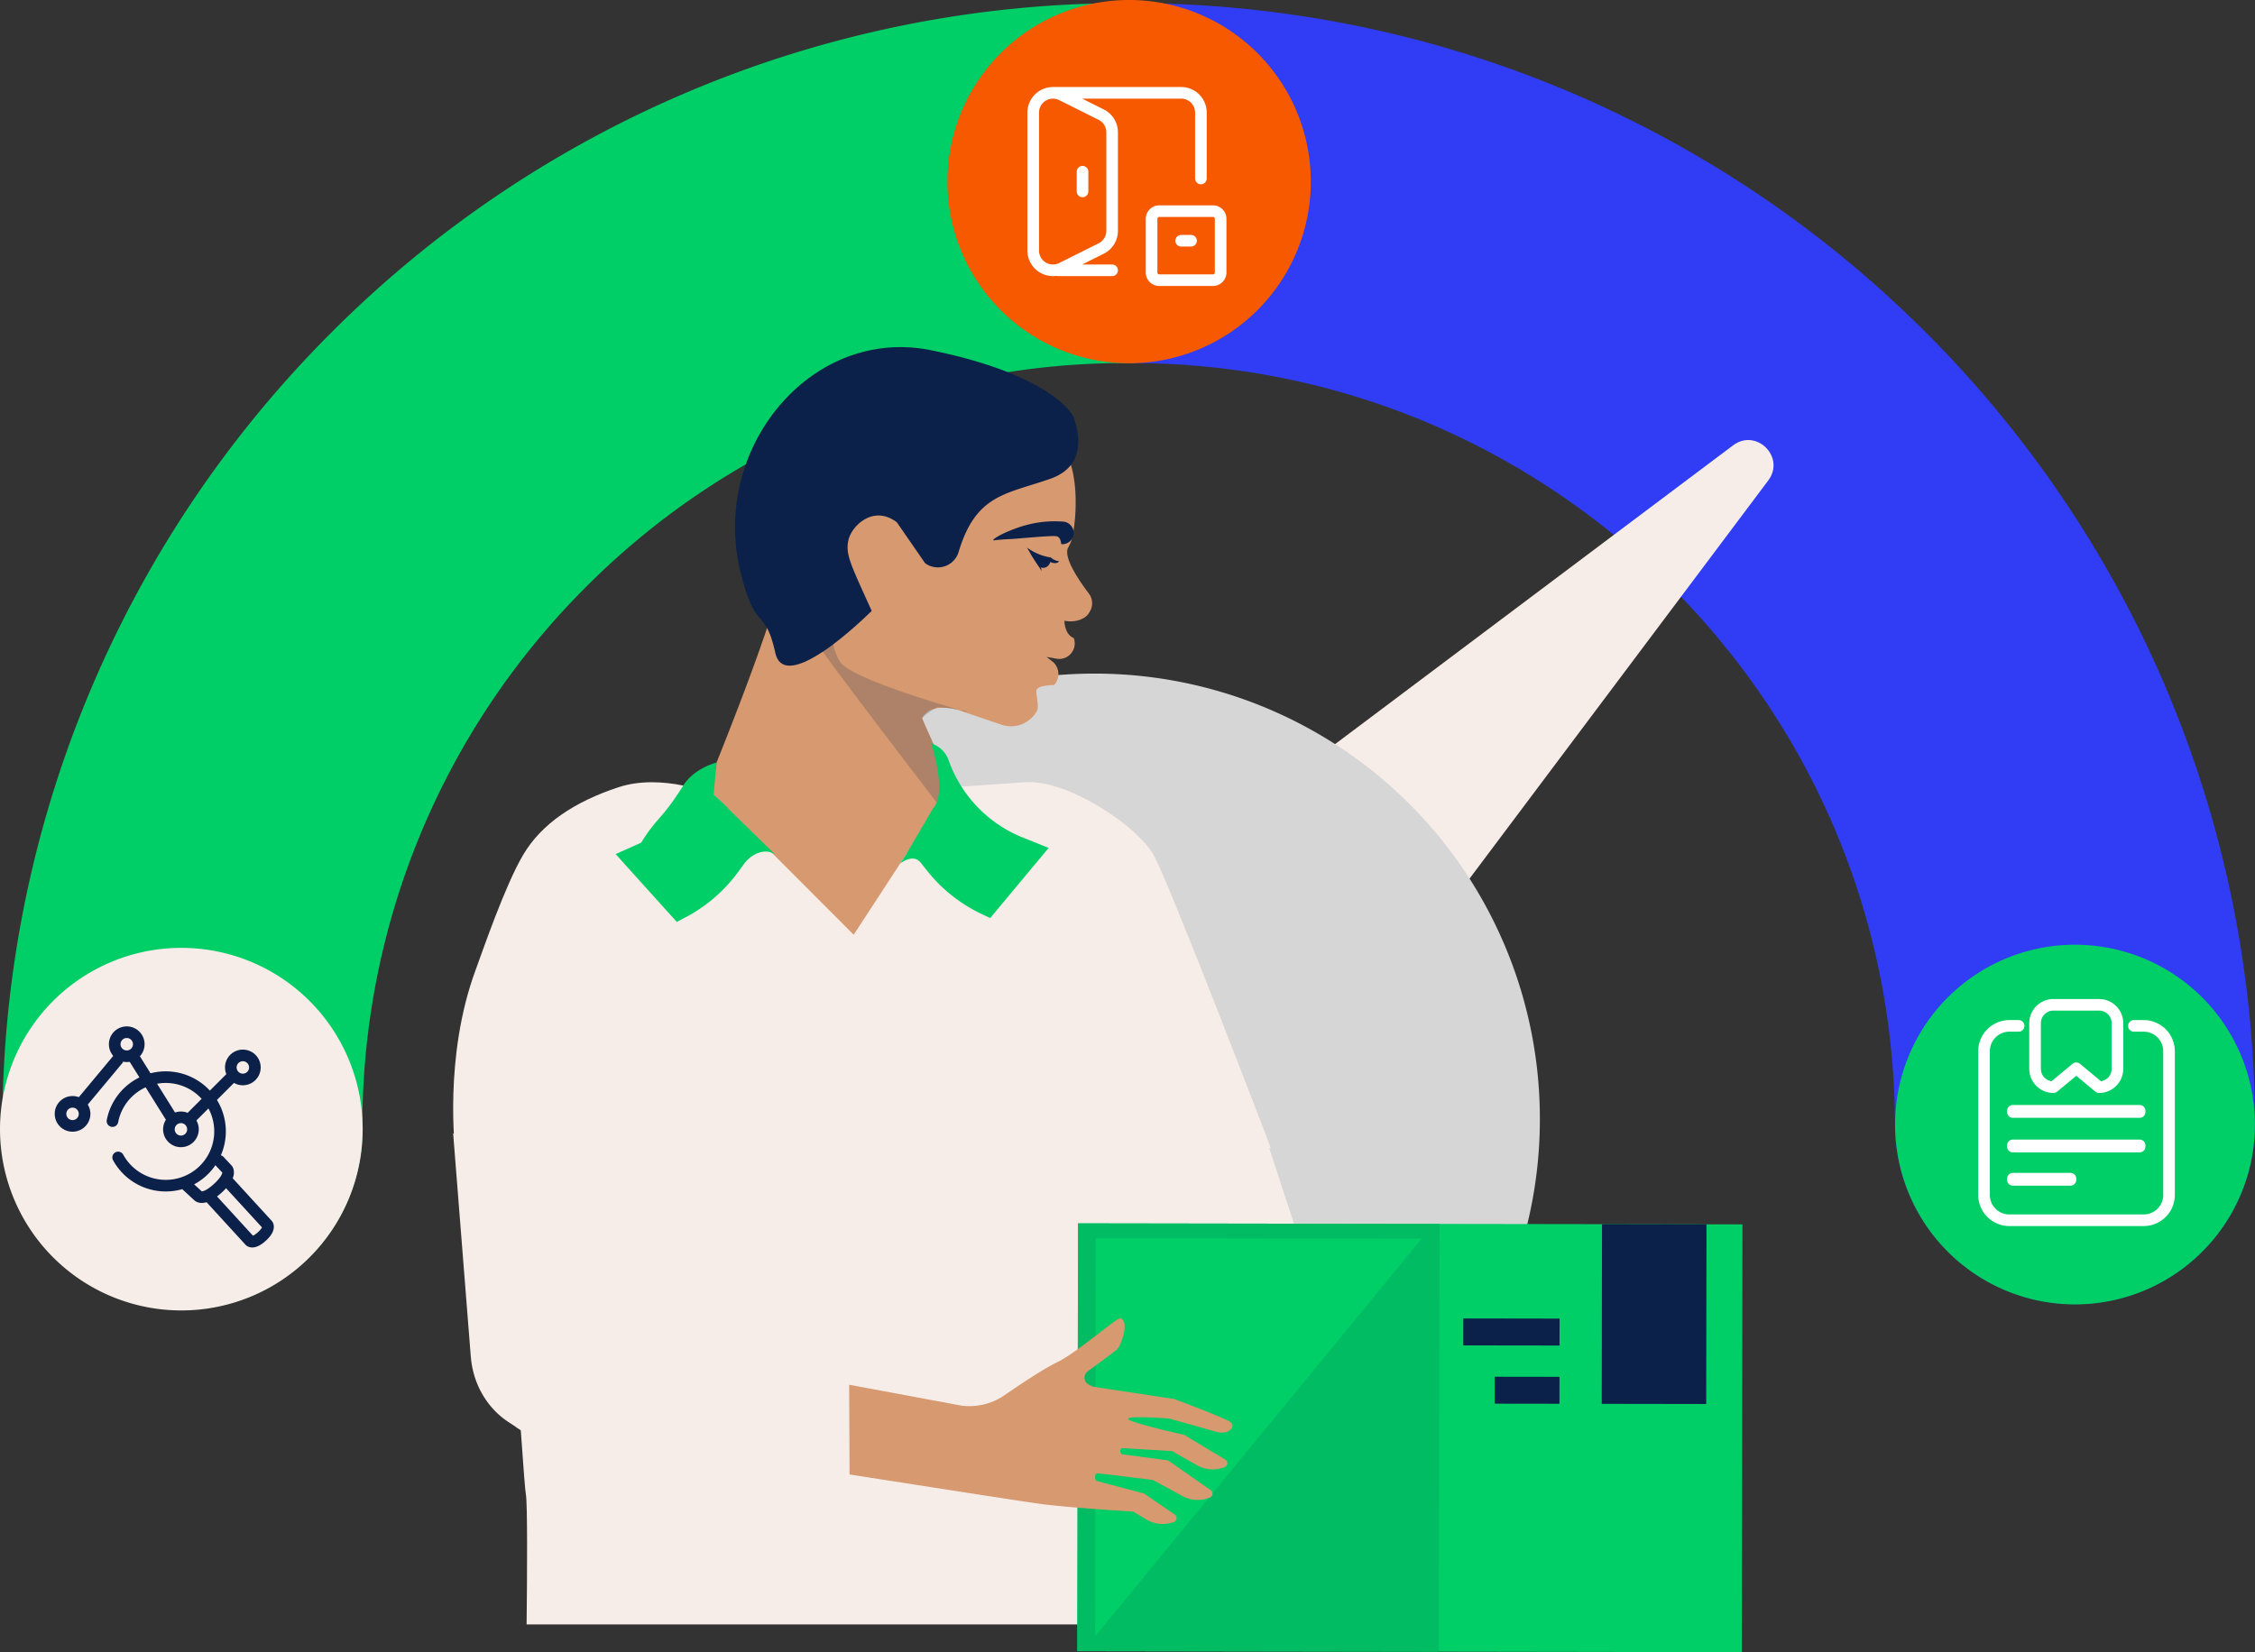
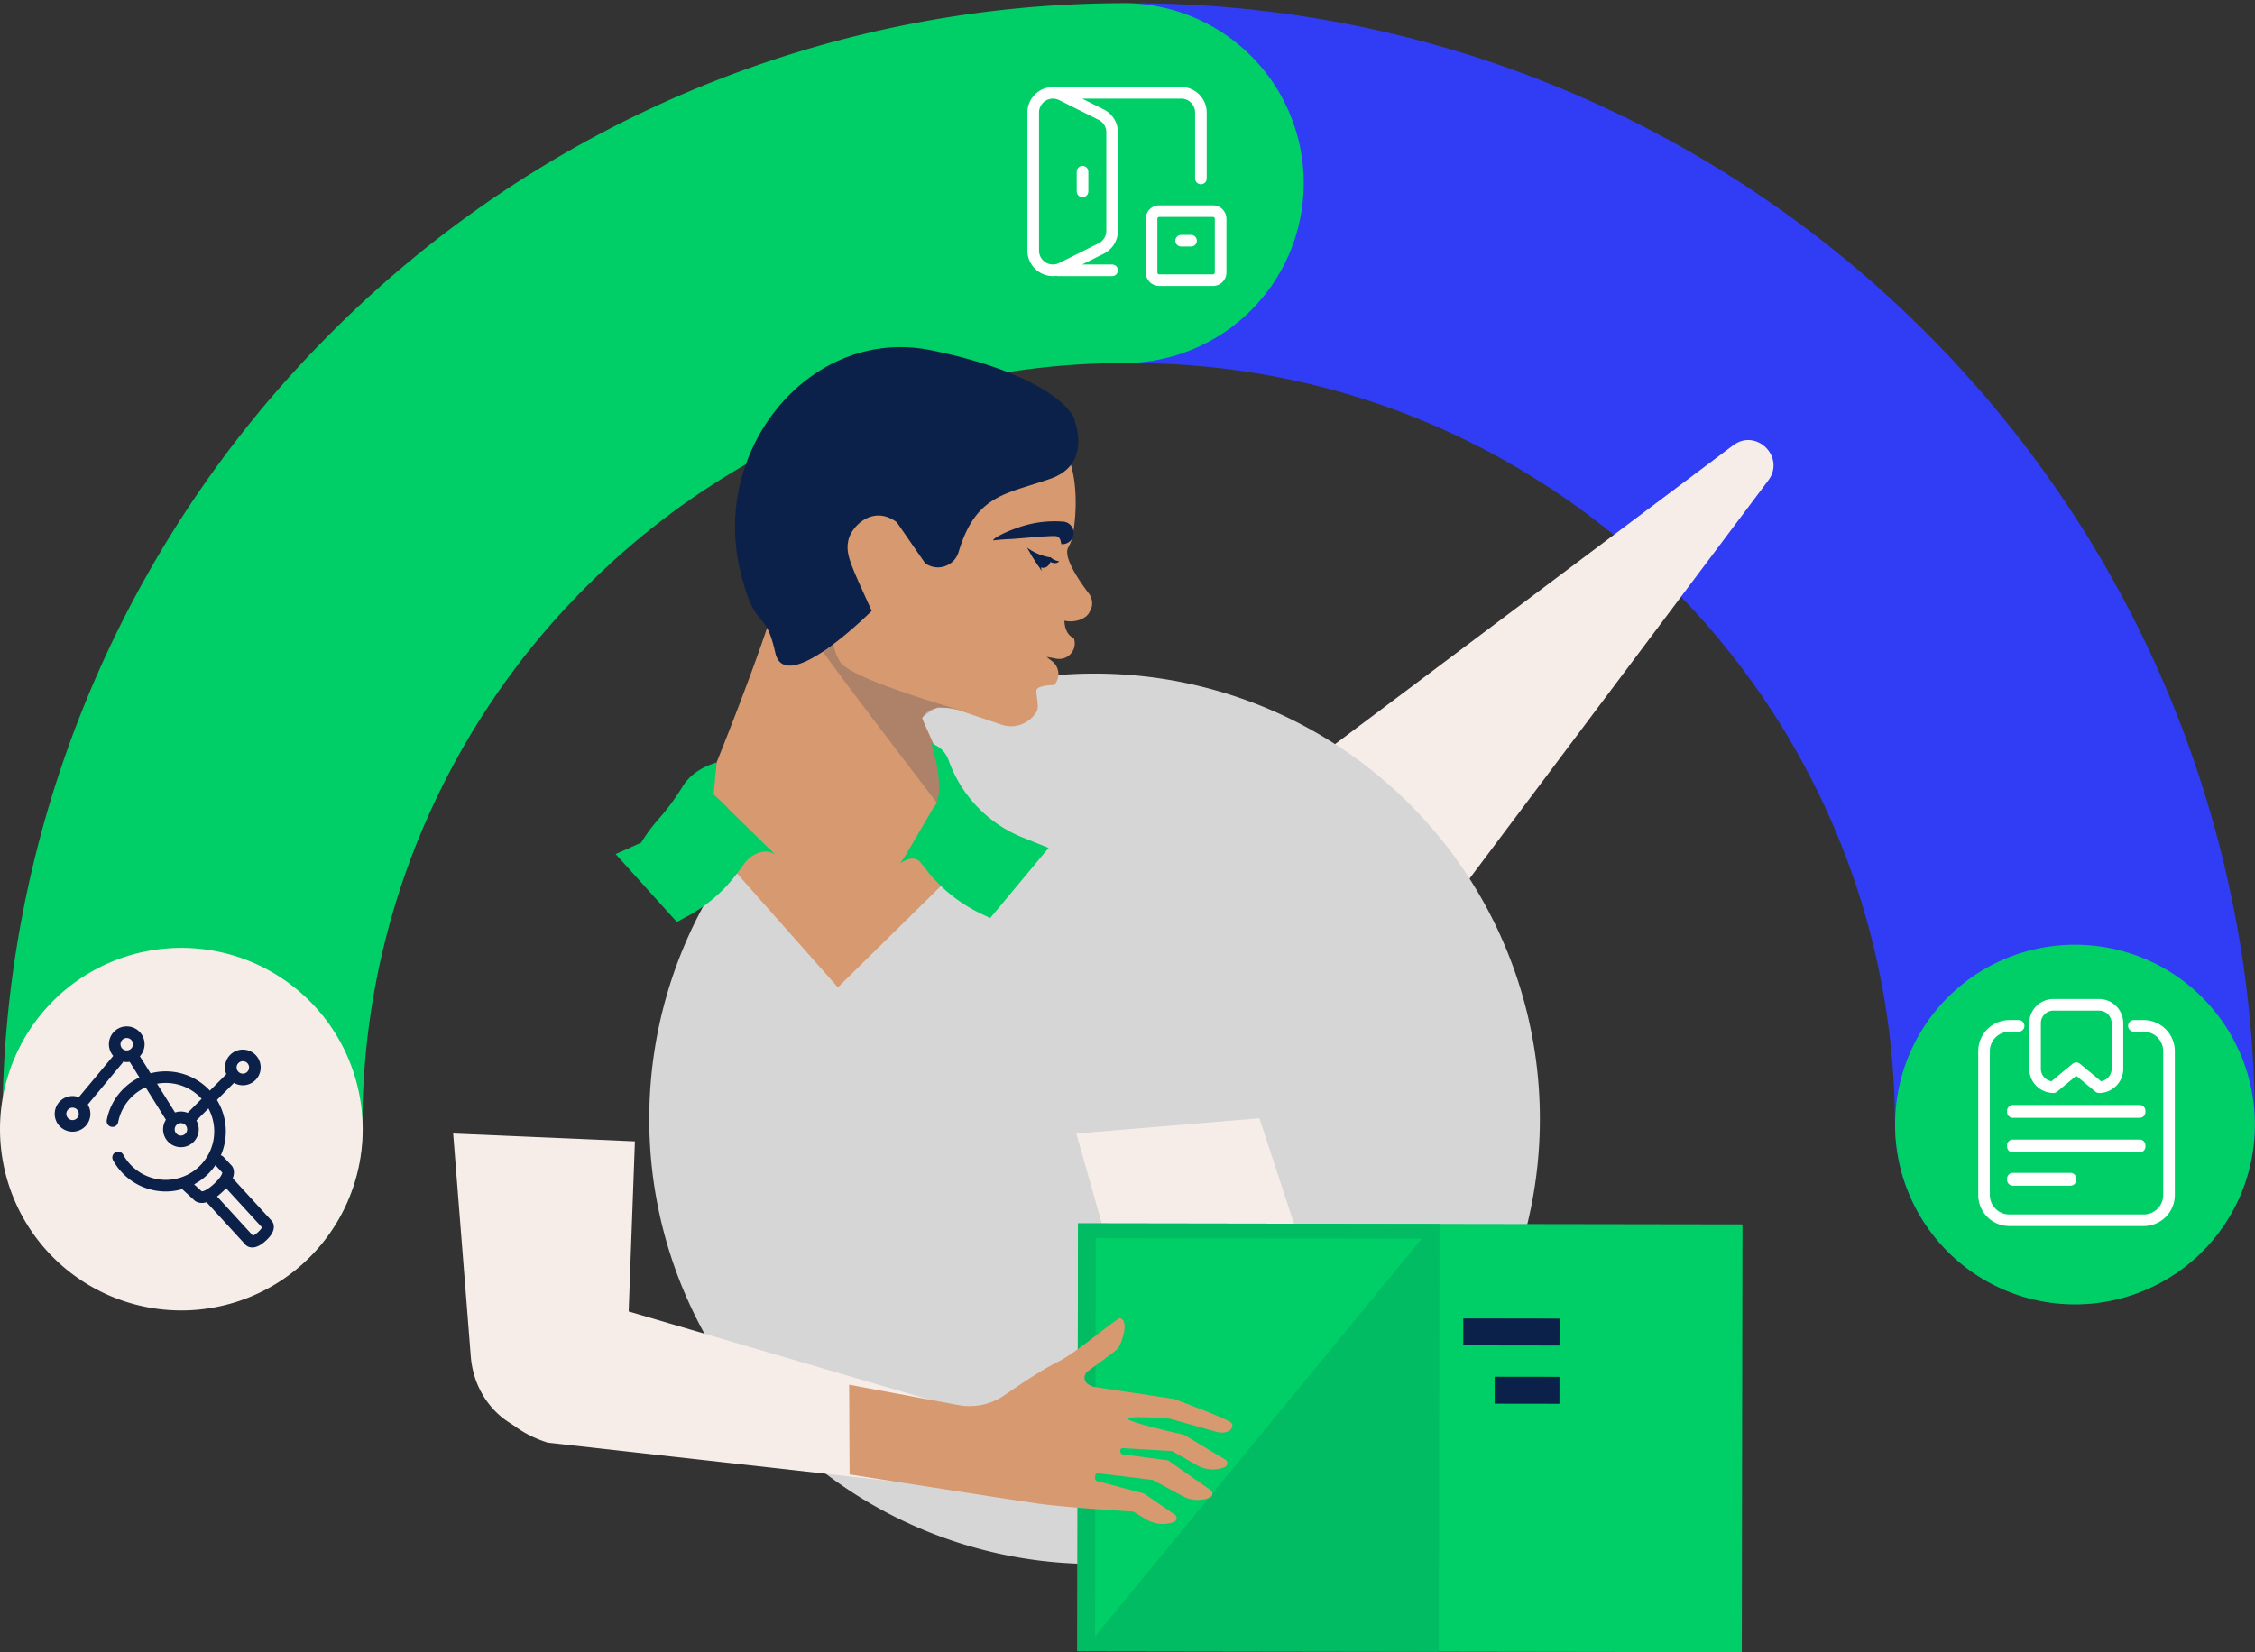
<svg xmlns="http://www.w3.org/2000/svg" width="560.118" height="410.496" viewBox="0 0 560.118 410.496">
  <rect x="0" y="0" width="560.118" height="410.496" fill="#333333" stroke="none" />
  <defs>
    <clipPath id="clip-path">
      <path id="Path_480" data-name="Path 480" d="M0,0H560.118V-410.5H0Z" fill="none" />
    </clipPath>
    <clipPath id="clip-path-5">
      <path id="Path_521" data-name="Path 521" d="M197.23-269.532l-3.213.067,1.382,66.689,45.212-.937-1.382-66.69Z" fill="none" />
    </clipPath>
  </defs>
  <g id="Group_553" data-name="Group 553" transform="translate(0 410.496)">
    <g id="Group_509" data-name="Group 509" clip-path="url(#clip-path)">
      <g id="Group_503" data-name="Group 503" transform="translate(280.22 -365.006)">
        <path id="Path_474" data-name="Path 474" d="M0,0C129.515-.377,234.81,104.31,235.187,233.823" fill="none" stroke="#303df4" stroke-linecap="round" stroke-width="89.422" />
      </g>
      <g id="Group_504" data-name="Group 504" transform="translate(45.3 -129.815)">
        <path id="Path_475" data-name="Path 475" d="M0,0A233.77,233.77,0,0,1,68.2-166.02a233.78,233.78,0,0,1,165.62-69.167" fill="none" stroke="#00ce66" stroke-linecap="round" stroke-width="89.422" />
      </g>
      <g id="Group_505" data-name="Group 505" transform="translate(515.278 -175.774)">
        <path id="Path_476" data-name="Path 476" d="M0,0A44.684,44.684,0,1,0,44.812,44.553,44.684,44.684,0,0,0,0,0" fill="#00ce66" />
      </g>
      <g id="Group_506" data-name="Group 506" transform="translate(280.329 -410.496)">
-         <path id="Path_477" data-name="Path 477" d="M0,0A45.128,45.128,0,0,0,.262,90.256,45.128,45.128,0,0,0,0,0" fill="#f75900" />
-       </g>
+         </g>
      <g id="Group_507" data-name="Group 507" transform="translate(44.912 -174.99)">
        <path id="Path_478" data-name="Path 478" d="M0,0A45.042,45.042,0,0,0-44.911,45.173,45.042,45.042,0,1,0,0,0" fill="#f7ede8" />
      </g>
      <g id="Group_508" data-name="Group 508" transform="translate(27.938 -131.947)">
        <path id="Path_479" data-name="Path 479" d="M0,0A13.42,13.42,0,0,1,4.133-7.383a13.48,13.48,0,1,1-.839,19.045A13.531,13.531,0,0,1,1.406,9.029m22.576,9.655L34.115,29.751s.821.9,3.007-1.1,1.364-2.9,1.364-2.9L28.353,14.682m-9.919,1.282L21.3,18.608s1.262,1.378,4.868-1.925S28.513,12,28.513,12L26.538,9.886" fill="none" stroke="#0c2149" stroke-linecap="round" stroke-linejoin="round" stroke-width="2.884" />
      </g>
    </g>
    <g id="Group_510" data-name="Group 510" transform="translate(46.817 -132.179)">
      <path id="Path_481" data-name="Path 481" d="M0,0,11.537-11.537" fill="none" stroke="#0c2149" stroke-linejoin="round" stroke-width="2.884" />
    </g>
    <g id="Group_512" data-name="Group 512" clip-path="url(#clip-path)">
      <g id="Group_511" data-name="Group 511" transform="translate(18.022 -130.757)">
        <path id="Path_482" data-name="Path 482" d="M0,0A2.988,2.988,0,0,1-2.988-2.988,2.988,2.988,0,0,1,0-5.975,2.987,2.987,0,0,1,2.988-2.988,2.988,2.988,0,0,1,0,0M42.3-11.537a2.988,2.988,0,0,1-2.988-2.988A2.988,2.988,0,0,1,42.3-17.512a2.987,2.987,0,0,1,2.988,2.987A2.987,2.987,0,0,1,42.3-11.537M13.46-17.305a2.988,2.988,0,0,1-2.988-2.988A2.987,2.987,0,0,1,13.46-23.28a2.987,2.987,0,0,1,2.988,2.987,2.988,2.988,0,0,1-2.988,2.988M26.92,3.846A2.987,2.987,0,1,1,29.907.858,2.988,2.988,0,0,1,26.92,3.846" fill="none" stroke="#0c2149" stroke-linecap="round" stroke-linejoin="round" stroke-width="2.884" />
      </g>
    </g>
    <g id="Group_513" data-name="Group 513" transform="translate(19.898 -136.025)">
      <path id="Path_484" data-name="Path 484" d="M0,0,9.614-11.537m3.846,0L23.074,3.846" fill="none" stroke="#0c2149" stroke-linejoin="round" stroke-width="2.884" />
    </g>
    <g id="Group_533" data-name="Group 533" clip-path="url(#clip-path)">
      <g id="Group_514" data-name="Group 514" transform="translate(276.241 -343.334)">
        <path id="Path_485" data-name="Path 485" d="M0,0H-4.514m0,0h-8.873M-14.7-44.1H0m0,0H17.15a4.9,4.9,0,0,1,4.9,4.9v16.38M-7.35-24.5v4.9M-19.6-39.193V-4.905A4.9,4.9,0,0,0-12.51-.522l9.8-4.9A4.905,4.905,0,0,0,0-9.807V-34.293a4.9,4.9,0,0,0-2.71-4.383l-9.8-4.9A4.9,4.9,0,0,0-19.6-39.193ZM25.045,2.45H11.706A1.905,1.905,0,0,1,9.8.545V-12.794A1.906,1.906,0,0,1,11.706-14.7H25.045a1.905,1.905,0,0,1,1.905,1.906V.545A1.905,1.905,0,0,1,25.045,2.45Zm-7.9-9.8H19.6M225.163,187.728h-2.306a6.3,6.3,0,0,0-6.284,6.283v35.725a6.283,6.283,0,0,0,6.284,6.283H256.24a6.283,6.283,0,0,0,6.283-6.283V194.011a6.3,6.3,0,0,0-6.283-6.283H253.8" fill="none" stroke="#fff" stroke-linecap="round" stroke-linejoin="round" stroke-width="2.884" />
      </g>
      <g id="Group_515" data-name="Group 515" transform="translate(514.289 -115.905)">
        <path id="Path_486" data-name="Path 486" d="M0,0H-14.316a1.436,1.436,0,0,1-1.432-1.432V-1.75a1.436,1.436,0,0,1,1.432-1.432H0A1.437,1.437,0,0,1,1.432-1.75v.318A1.437,1.437,0,0,1,0,0" fill="#fff" />
      </g>
      <g id="Group_516" data-name="Group 516" transform="translate(531.453 -124.177)">
        <path id="Path_487" data-name="Path 487" d="M0,0H-31.5a1.432,1.432,0,0,1-1.416-1.432V-1.75A1.436,1.436,0,0,1-31.48-3.182H.016A1.436,1.436,0,0,1,1.448-1.75v.318A1.439,1.439,0,0,1,0,0" fill="#fff" />
      </g>
      <g id="Group_517" data-name="Group 517" transform="translate(531.469 -132.767)">
        <path id="Path_488" data-name="Path 488" d="M0,0H-31.5a1.436,1.436,0,0,1-1.432-1.432V-1.75A1.436,1.436,0,0,1-31.5-3.182H0A1.437,1.437,0,0,1,1.432-1.75v.318A1.437,1.437,0,0,1,0,0" fill="#fff" />
      </g>
      <g id="Group_518" data-name="Group 518" transform="translate(521.388 -140.377)">
        <path id="Path_489" data-name="Path 489" d="M0,0-5.667-4.7-11.333,0A4.564,4.564,0,0,1-15.9-4.564V-15.9a4.564,4.564,0,0,1,4.564-4.564H0A4.564,4.564,0,0,1,4.564-15.9V-4.564A4.564,4.564,0,0,1,0,0Z" fill="none" stroke="#fff" stroke-linecap="round" stroke-linejoin="round" stroke-width="2.884" />
      </g>
      <g id="Group_519" data-name="Group 519" transform="translate(430.493 -299.854)">
        <path id="Path_490" data-name="Path 490" d="M0,0-121.4,91.151l39.031,39.031L8.728,8.723C13.052,2.956,5.764-4.327,0,0" fill="#f7ede8" />
      </g>
      <g id="Group_520" data-name="Group 520" transform="translate(382.488 -132.537)">
        <path id="Path_491" data-name="Path 491" d="M0,0A110.266,110.266,0,0,1-34.522,80.279a110.231,110.231,0,0,1-76.087,30.33A110.23,110.23,0,0,1-186.7,80.279,110.266,110.266,0,0,1-221.217,0,110.6,110.6,0,0,1-110.609-110.6,110.6,110.6,0,0,1,0,0" fill="#d6d6d6" />
      </g>
      <g id="Group_521" data-name="Group 521" transform="translate(270.58 -258.366)">
        <path id="Path_492" data-name="Path 492" d="M0,0A3.982,3.982,0,0,0-.12-4.661C-2.753-8.133-6.6-13.871-5.212-16.155l.257-.508c.08-.159.158-.319.231-.482,1.465-3.184,3.425-21.981-4.6-26.164l-17.029,2.366a10.174,10.174,0,0,0-8.62,8.3l-1.02,5.726c-1.275,8.7-10.223,4.928-11.129,4.241L-50.5-25.247c-5.86-4.56-11.3-1.848-13.264,3.858s-13.881-.062-12.3,9.275C-75.028-5.981-92.6,37.332-92.6,37.332l-2.951,18.479,33.089,37.38,35.024-34.462L-41.531,26.313c1.458-3,5.969-3.045,9.126-1.974l10.747,3.636a7.337,7.337,0,0,0,8.613-3.418c.627-1.121-.173-3.721-.107-5.025-.036-1.472,4.41-1.46,4.41-1.46A4.063,4.063,0,0,0-8.9,12.444l-1.721-1.367,2.439.45A3.859,3.859,0,0,0-3.865,6.4c-2.369-.951-2.323-4.3-2.323-4.3C-3.093,2.708-.617,1.375,0,0" fill="#d69970" />
      </g>
      <g id="Group_522" data-name="Group 522" transform="translate(215.602 -260.744)">
        <path id="Path_493" data-name="Path 493" d="M0,0C-4.483-9.906-5.616-12.224-4.855-15.6S1.23-24.453,7.164-19.985L14.182-9.826a5.366,5.366,0,0,0,8.28-2.642c4.321-14.575,11.85-14.452,22.9-18.356s5.27-15.576,6.011-14.5c-.969-3.421-9.516-12.1-35.757-17.414C-13.844-68.7-38.718-38.85-31.89-8.578c3.951,16.711,6.153,8.96,8.868,21.036C-20.529,23.55.918,2.028.918,2.028Z" fill="#0c2149" />
      </g>
      <g id="Group_523" data-name="Group 523" transform="translate(261.026 -271.984)">
        <path id="Path_494" data-name="Path 494" d="M0,0A13.273,13.273,0,0,1-5.912-2.453,52.847,52.847,0,0,0-3,2.223a1.8,1.8,0,0,0,2.123,0A2.533,2.533,0,0,0,0,0" fill="#0c2149" />
      </g>
      <g id="Group_524" data-name="Group 524" transform="translate(259.919 -271.434)">
        <path id="Path_495" data-name="Path 495" d="M0,0S2.16,1.635,3.167.388A3.8,3.8,0,0,1,1.082-.555Z" fill="#0c2149" />
      </g>
      <g id="Group_525" data-name="Group 525" transform="translate(258.683 -268.641)">
        <path id="Path_496" data-name="Path 496" d="M0,0C-.21-.394-.434-.755-.652-1.121s-.458-.713-.69-1.069l-.7-1.071c-.119-.177-.235-.36-.348-.546s-.228-.37-.329-.572a5.968,5.968,0,0,1,.534.394c.163.15.331.3.478.458A7.008,7.008,0,0,1-.879-2.49,6.206,6.206,0,0,1-.27-1.307,3.523,3.523,0,0,1,0,0" fill="#0c2149" />
      </g>
      <g id="Group_526" data-name="Group 526" transform="translate(262.294 -277.281)">
        <path id="Path_497" data-name="Path 497" d="M0,0C-1.331-.186-9.869.667-11.256.718c-.693.027-1.387.062-2.079.116s-1.4.121-2.04.2l-.054.006c-.749.1,1.121-1.506,6.276-3.262A27.254,27.254,0,0,1,1.811-3.612,2.807,2.807,0,0,1,4.382-.588,2.8,2.8,0,0,1,1.358,1.981C1.206,1.97,1.335.174,0,0" fill="#0c2149" />
      </g>
      <g id="Group_527" data-name="Group 527" transform="translate(307.28 -48.81)">
        <path id="Path_498" data-name="Path 498" d="M0,0C10.655-1.424,25.681-15.855,24.065-27.378L5.546-83.834-39.937-80.05-21.7-15.708C-19.03-5.432-9.725,1.3,0,0" fill="#f7ede8" />
      </g>
      <g id="Group_528" data-name="Group 528" transform="translate(177.249 -213.107)">
-         <path id="Path_499" data-name="Path 499" d="M0,0S-12.714-5.4-23.64-1.79-42.758,7.283-47.31,15.022-57.25,38.555-59.145,43.7c-7.966,21.623-5.006,45.065-5.006,45.065L-21.363,91.5l159.776-3.642S113.376,22.305,109.28,15.022,87.835-3.791,77.391-3.034,58.7-1.79,58.7-1.79l-23.9,36.647Z" fill="#f7ede8" />
-       </g>
+         </g>
      <g id="Group_529" data-name="Group 529" transform="translate(130.803 -6.902)">
-         <path id="Path_500" data-name="Path 500" d="M0,0H145.252L160.96-148.394.5-143.912l-6.828,24.494c.532,2.738,5.463,83.687,6.145,87.1C.243-30.194.139-12.081,0,0" fill="#f7ede8" />
-       </g>
+         </g>
      <g id="Group_530" data-name="Group 530" transform="translate(144.305 -88.128)">
        <path id="Path_501" data-name="Path 501" d="M0,0,86.5,25.38,77.841,45.711l-86.12-9.639c-13.007-4.085-20.676-16.091-14.2-28.094C-17.481-1.283-9.988-3.3,0,0" fill="#f7ede8" />
      </g>
      <g id="Group_531" data-name="Group 531" transform="translate(135.561 -54.174)">
        <path id="Path_502" data-name="Path 502" d="M0,0H0C10.74.462,19.8-8.589,20.219-20.216l1.926-52.529L-23-74.686l4.38,55.426C-17.787-8.676-9.8-.421,0,0" fill="#f7ede8" />
      </g>
      <g id="Group_532" data-name="Group 532" transform="translate(192.58 -198.14)">
        <path id="Path_503" data-name="Path 503" d="M0,0H0C-2.488-1.814-5.953-.2-7.772,2.29L-9.264,4.331A38.046,38.046,0,0,1-22.3,15.559L-24.482,16.7-39.66-.15l6.336-2.839c4-6.441,5.056-5.61,10.457-14.188,2.758-4.381,8.269-5.717,8.269-5.717l-.734,7.927s2.9,2.594,3.942,3.832Z" fill="#00ce66" />
      </g>
    </g>
    <g id="Group_534" data-name="Group 534" transform="translate(267.597 -0.254)">
      <path id="Path_505" data-name="Path 505" d="M0,0,165.048.254l.169-106.291L.171-106.289Z" fill="#00ce66" />
    </g>
    <g id="Group_535" data-name="Group 535" transform="translate(321.414 -106.462)">
      <path id="Path_506" data-name="Path 506" d="M0,0H0l20.3.03Z" fill="#c1c4c9" />
    </g>
    <g id="Group_536" data-name="Group 536" transform="translate(286.6 -106.514)">
      <path id="Path_507" data-name="Path 507" d="M0,0,34.816.053h0L0,0Z" fill="#e0d8d6" />
    </g>
    <g id="Group_537" data-name="Group 537" transform="translate(267.605 -6.902)">
      <path id="Path_508" data-name="Path 508" d="M0,0-.011,6.647,0,0Z" fill="#e8e8ed" />
    </g>
    <g id="Group_538" data-name="Group 538" transform="translate(267.766 -106.544)">
      <path id="Path_509" data-name="Path 509" d="M0,0-.161,99.642h0L0,0,18.833.03h0Z" fill="#e0d8d6" />
    </g>
    <g id="Group_539" data-name="Group 539" transform="translate(267.608 -6.902)">
      <path id="Path_510" data-name="Path 510" d="M0,0-.011,6.648l37.393.058,52.4.08.17-106.29-15.839-.024-20.3-.031-34.815-.053L.16-99.641ZM4.547-95.974l81,.123L4.39,2.993Z" fill="#02bc63" />
    </g>
    <g id="Group_540" data-name="Group 540" transform="translate(397.922 -106.347)">
-       <path id="Path_511" data-name="Path 511" d="M0,0-.068,44.646l25.948.041L25.951.04Z" fill="#0c2149" />
-     </g>
+       </g>
    <g id="Group_541" data-name="Group 541" transform="translate(387.36 -68.408)">
      <path id="Path_512" data-name="Path 512" d="M0,0-16.094-.023-16.1,6.668l16.094.023Z" fill="#0c2149" />
    </g>
    <g id="Group_542" data-name="Group 542" transform="translate(387.383 -82.88)">
      <path id="Path_513" data-name="Path 513" d="M0,0-23.915-.037l-.007,6.694,23.911.035Z" fill="#0c2149" />
    </g>
    <g id="Group_544" data-name="Group 544" clip-path="url(#clip-path)">
      <g id="Group_543" data-name="Group 543" transform="translate(257.969 -36.903)">
        <path id="Path_514" data-name="Path 514" d="M0,0C7.16,1.014,23.329,1.961,23.329,1.961a1.069,1.069,0,0,1,.394.14l3.018,1.818a7.922,7.922,0,0,0,6.483.765l.341-.11a1.045,1.045,0,0,0,.273-1.859L26.365-2.413a.99.99,0,0,0-.323-.149L14.478-5.624c-.689-.181-.516-1.87.074-1.9S28.195-5.9,28.195-5.9a1.065,1.065,0,0,1,.373.118l7.174,3.9a7.918,7.918,0,0,0,6.565.457l.23-.086a1.046,1.046,0,0,0,.229-1.838l-10.4-7.267a1.019,1.019,0,0,0-.461-.179L20.9-12.242c-.826-.107-.8-1.623.031-1.554s11.984.726,11.984.726a1.056,1.056,0,0,1,.454.133l5.98,3.4a7.916,7.916,0,0,0,6.887.457,1.046,1.046,0,0,0,.149-1.866l-10.12-6.079a1.065,1.065,0,0,0-.306-.122c-1.554-.35-13.986-3.165-13.721-3.945.284-.831,10.244-.039,10.244-.039s8.2,2.292,11.547,3.254,4.854-1.268,3.772-2.28-14.154-5.853-14.154-5.853L13.52-29.054l-.99-.48a1.967,1.967,0,0,1-.166-3.454l5.464-4.032c1.768-1.366,2.219-1.425,3.145-4.531s.1-4.336-.695-4.513S9.772-37.733,4.964-35.305C1.626-33.748-4.3-29.812-8.478-26.934a15.3,15.3,0,0,1-10.613,2.59l-27.957-5.2.1,22.291S-7.162-1.014,0,0" fill="#d69970" />
      </g>
    </g>
    <g id="Group_550" data-name="Group 550" clip-path="url(#clip-path-5)">
      <g id="Group_545" data-name="Group 545" transform="translate(232.174 -234.404)">
        <path id="Path_516" data-name="Path 516" d="M0,0A4.612,4.612,0,0,0-3.048,2.2,18.677,18.677,0,0,1,0,0M2.186-.26H2.171C3.2-.153,4.224-.017,5.11.114A12.073,12.073,0,0,0,2.186-.26" fill="#adb2ba" />
      </g>
      <g id="Group_546" data-name="Group 546" transform="translate(207.016 -250.456)">
        <path id="Path_517" data-name="Path 517" d="M0,0C-.859.646-1.736,1.273-2.613,1.857q.471.7.956,1.373c5.045,7,21,27.889,27.745,36.7L27.5,37.759a37.833,37.833,0,0,1-1.139-7.98C26.415,27.44,22.3,19.643,22.033,18.4c-.007-.032.021-.084.077-.15a4.615,4.615,0,0,1,3.049-2.2,2.975,2.975,0,0,1,.778-.382h0c.456.033.923.075,1.387.123h.016a12.079,12.079,0,0,1,2.924.374c.331.049.643.1.929.143C23.832,14.17,4.26,8.2,1.688,4.455A12.019,12.019,0,0,1,0,0" fill="#ad8268" />
      </g>
      <g id="Group_547" data-name="Group 547" transform="translate(194.017 -269.457)">
        <path id="Path_518" data-name="Path 518" d="M0,0V0C.134.366,4.5,12.116,10.386,20.858,11.263,20.274,12.14,19.647,13,19a36.839,36.839,0,0,1-.226-10.076A8.251,8.251,0,0,1,11.642,9C4.73,9,.137.264,0,0" fill="#0c2149" />
      </g>
      <g id="Group_548" data-name="Group 548" transform="translate(234.517 -212.697)">
        <path id="Path_519" data-name="Path 519" d="M0,0-1.414,2.168,1.642,6.157C1.013,4.107.451,1.993,0,0" fill="#c6c4c6" />
      </g>
      <g id="Group_549" data-name="Group 549" transform="translate(238.214 -234.148)">
        <path id="Path_520" data-name="Path 520" d="M0,0C.718.208,1.319.38,1.778.51l0-.208h0S1.066.169,0,0" fill="#ad8268" />
      </g>
    </g>
    <g id="Group_552" data-name="Group 552" clip-path="url(#clip-path)">
      <g id="Group_551" data-name="Group 551" transform="translate(223.592 -195.942)">
        <path id="Path_522" data-name="Path 522" d="M0,0S3.2-2.621,5.109-.208l1.57,1.984A38.034,38.034,0,0,0,20.135,12.489l2.228,1.062L36.877-3.881,30.436-6.47A32.3,32.3,0,0,1,12.031-25.677,6.707,6.707,0,0,0,8.773-29.4l-1.085-.56s4.108,12.341.515,16.2L1.481-2.272Z" fill="#00ce66" />
      </g>
    </g>
  </g>
</svg>